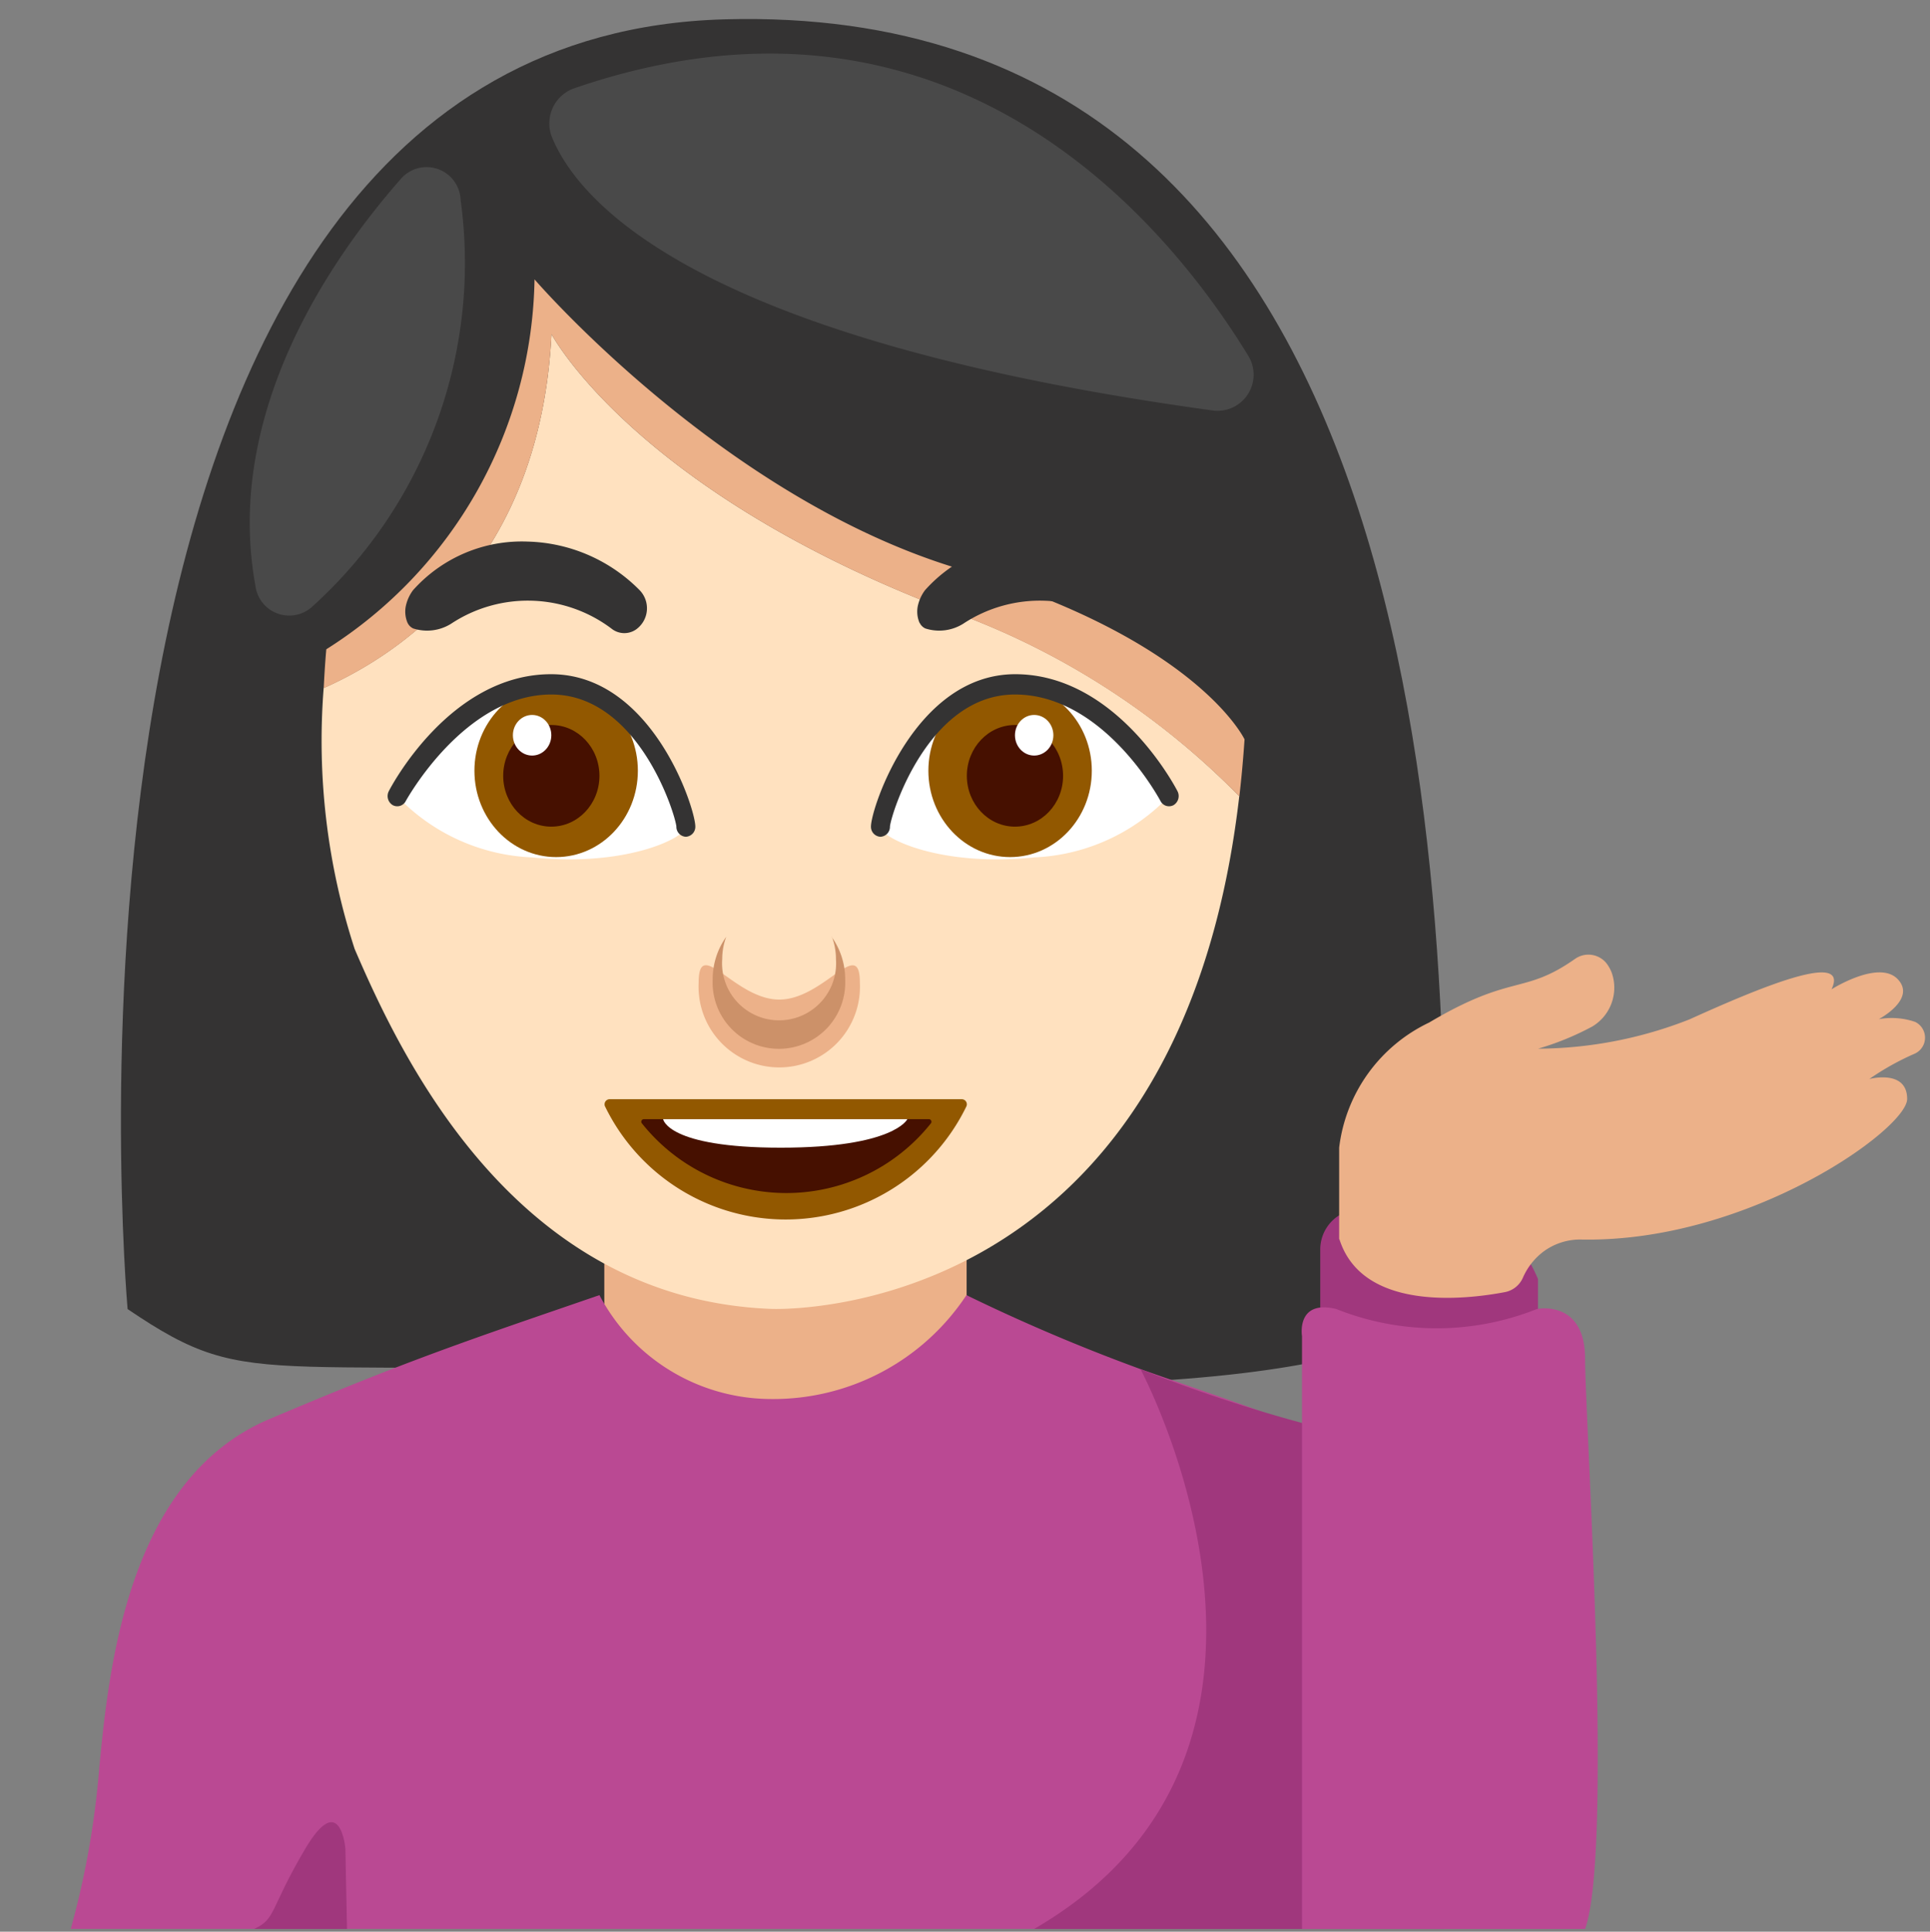
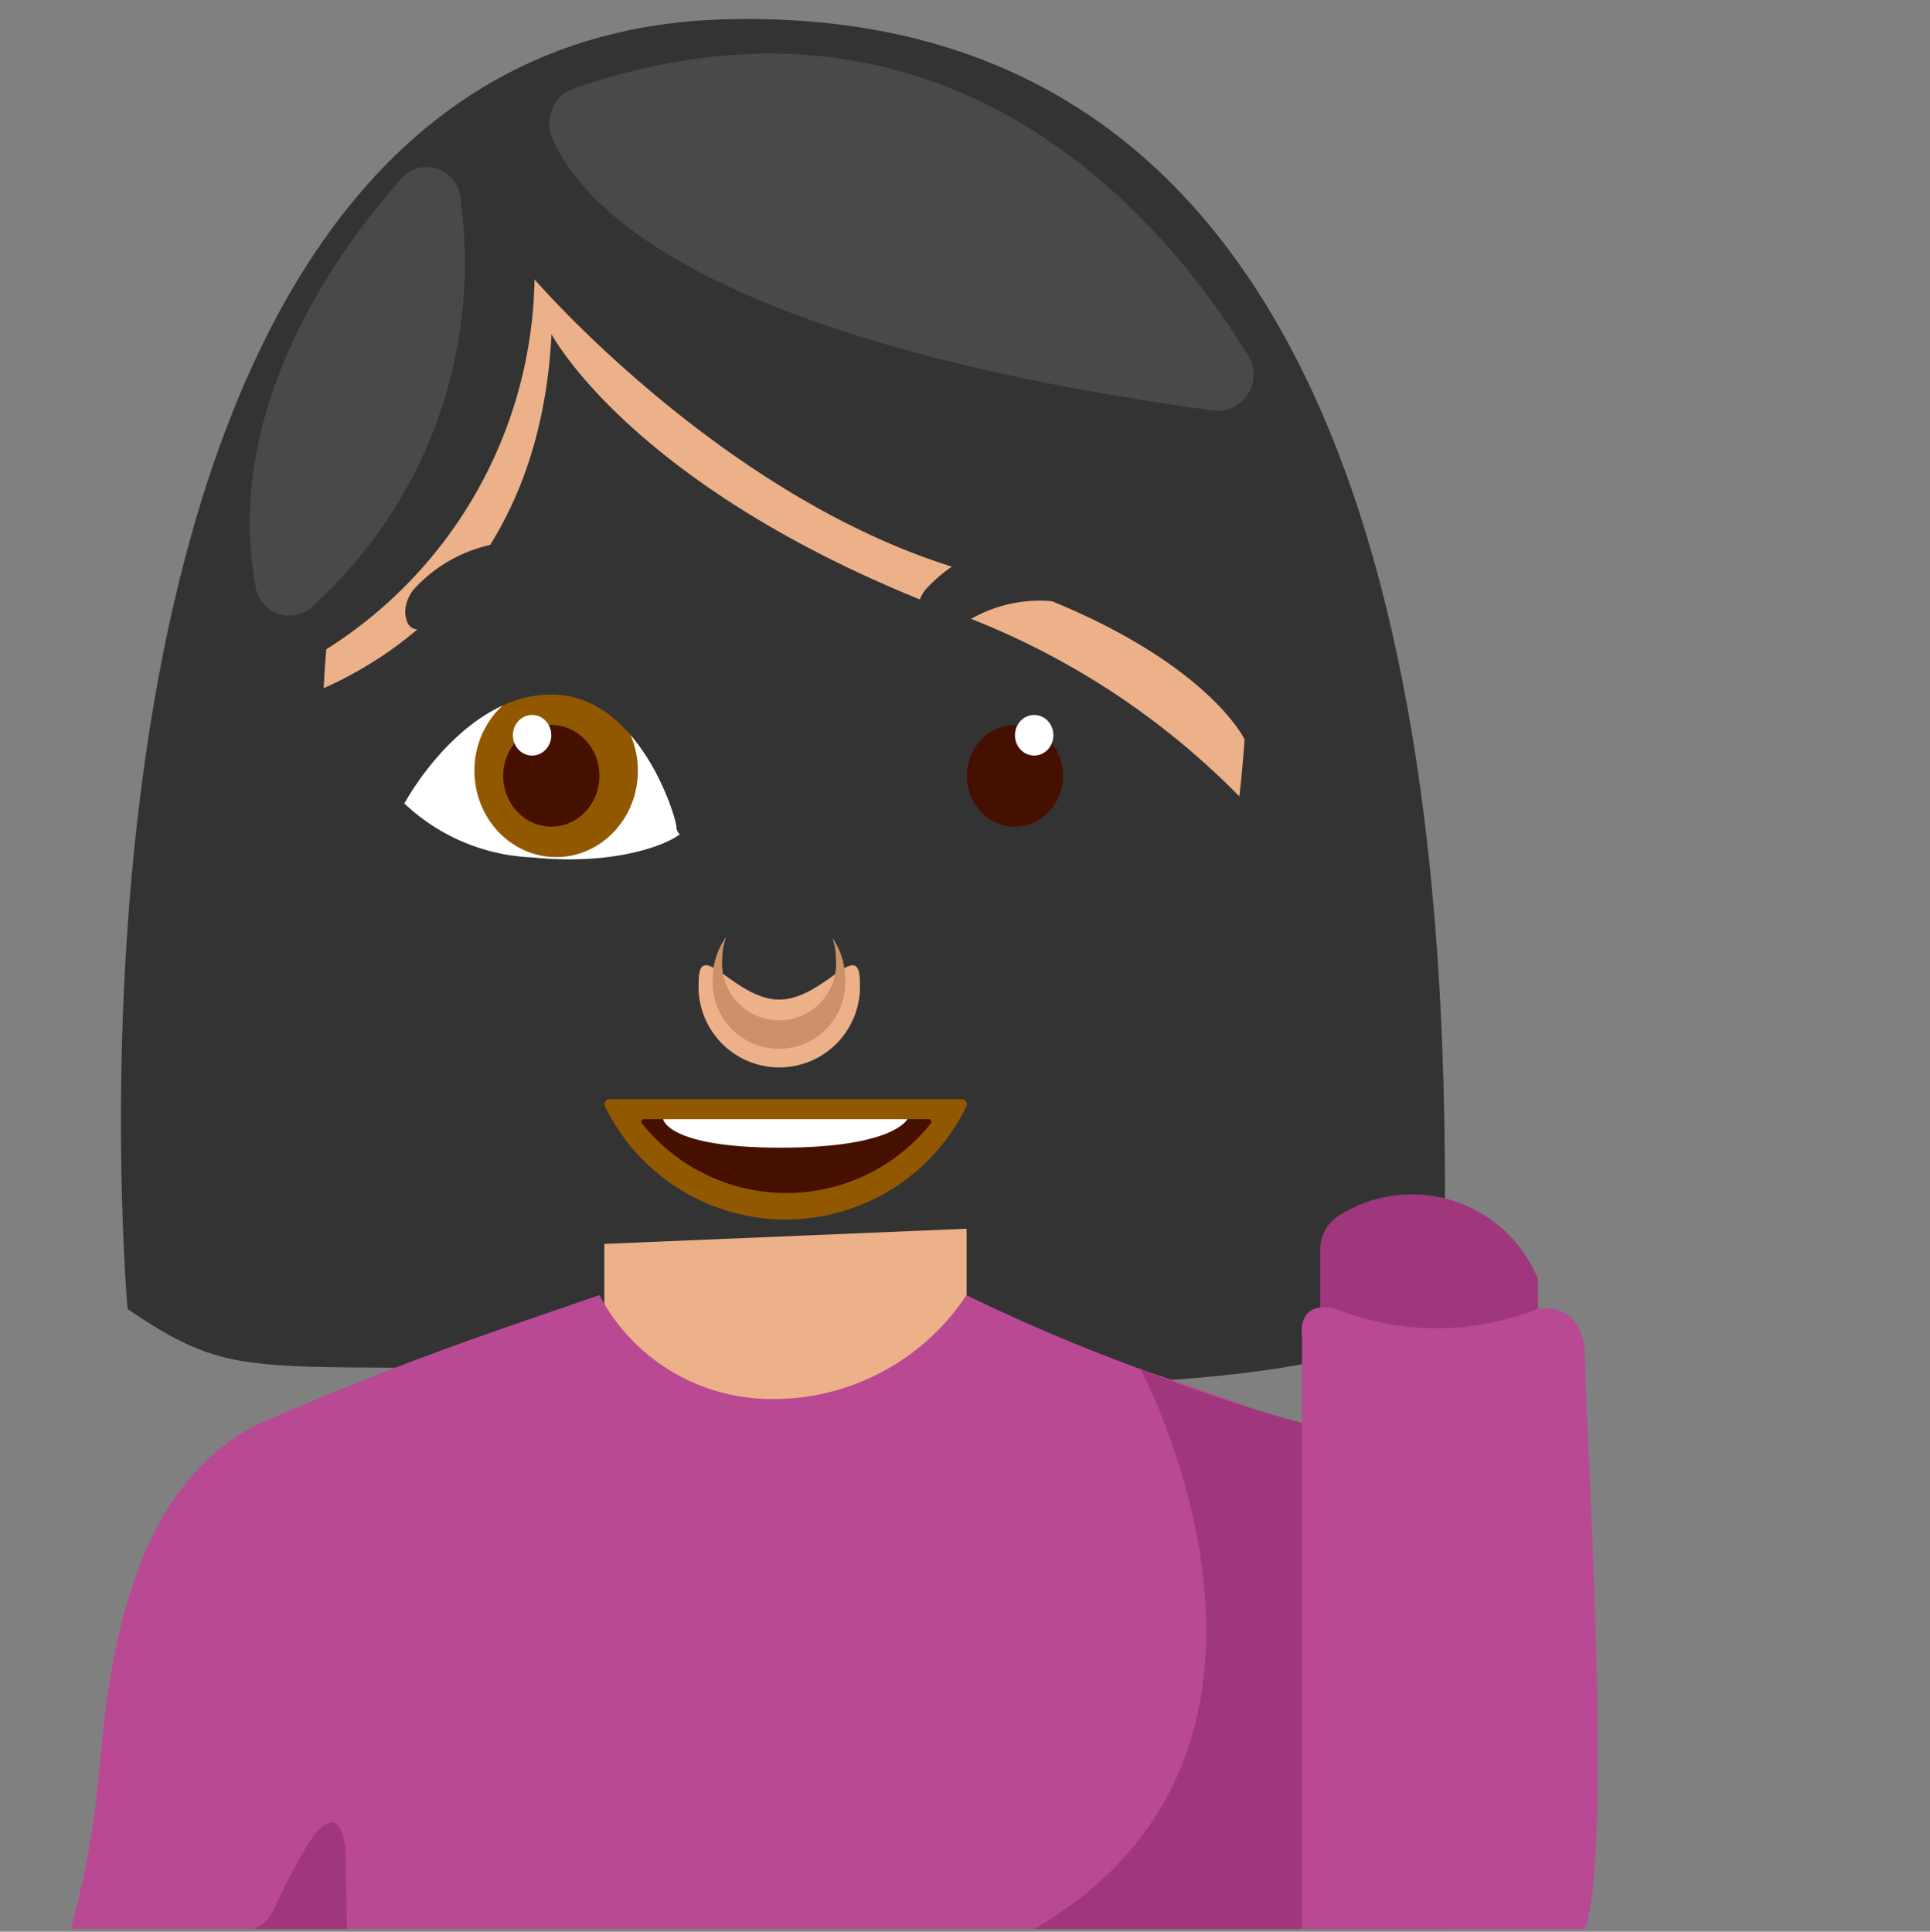
<svg xmlns="http://www.w3.org/2000/svg" width="44" height="44.046" viewBox="0 0 44 44.046">
  <rect x="0" y="0" width="44" height="44.046" fill="#808080" stroke="none" />
  <defs>
    <clipPath id="clipPath">
      <path id="Path_74419" data-name="Path 74419" d="M26.374,0C40.6,0,52.132,9.86,52.132,22.023S40.6,44.046,26.374,44.046,8.133,34.186,8.133,22.023,12.149,0,26.374,0Z" transform="translate(-8.134)" fill="#fff" stroke="#707070" stroke-width="1" />
    </clipPath>
  </defs>
  <g id="Chapters" transform="translate(-8.132)">
    <g id="Group_37083" data-name="Group 37083" transform="translate(8.133 0)">
      <g id="Mask_Group_30697" data-name="Mask Group 30697" transform="translate(0 0)" clipPath="url(#clipPath)">
        <g id="Layer_2" data-name="Layer 2" transform="translate(1.612 0.433)">
          <g id="Group_37091" data-name="Group 37091" transform="translate(0 0)">
            <g id="Group_37090" data-name="Group 37090" transform="translate(0 0)">
              <path id="Path_63682" data-name="Path 63682" d="M44.259,58.086s-2.589-28.953,13.6-29.408,16.617,19.6,16.4,29.408c0,0-1.3,2.28-14.241,1.6S47.283,60.137,44.259,58.086Z" transform="translate(-42.963 -28.67)" fill="#343333" />
              <path id="Path_63683" data-name="Path 63683" d="M74.03,99.91v2.327l4.069,2.327,4.191-2.9v-2.1Z" transform="translate(-61.866 -71.98)" fill="#ecb189" />
-               <path id="Path_63684" data-name="Path 63684" d="M70.647,53.355c-7-2.723-8.839-6.225-8.839-6.225-.254,5.108-3.322,7.24-5.193,8.073a15.325,15.325,0,0,0,.707,5.952c1.079,2.509,3.668,7.979,9.494,8.205,0,0,9.273.424,10.673-11.691A17.519,17.519,0,0,0,70.647,53.355Z" transform="translate(-50.849 -39.948)" fill="#ffe1bf" />
              <path id="Path_63685" data-name="Path 63685" d="M71.177,50.54c-5.4-1.6-9.711-6.61-9.711-6.61a10.168,10.168,0,0,1-4.747,8.435s-.033.342-.059.887c1.871-.833,4.939-2.968,5.193-8.073,0,0,1.841,3.5,8.839,6.225a17.609,17.609,0,0,1,6.843,4.315c.048-.42.088-.852.118-1.3C77.652,54.415,76.573,52.135,71.177,50.54Z" transform="translate(-50.893 -37.993)" fill="#ecb189" />
              <g id="Group_37088" data-name="Group 37088" transform="translate(7.226 14.939)">
                <path id="Path_63686" data-name="Path 63686" d="M61.22,70.218s1.315-2.548,3.51-2.548S67.8,70.681,67.8,70.915s-1.315.926-3.51.7a4.5,4.5,0,0,1-3.071-1.389Z" transform="translate(-60.999 -67.437)" fill="#fff" />
                <ellipse id="Ellipse_2367" data-name="Ellipse 2367" cx="1.863" cy="1.969" rx="1.863" ry="1.969" transform="translate(1.977 0.233)" fill="#925800" />
                <ellipse id="Ellipse_2368" data-name="Ellipse 2368" cx="1.097" cy="1.159" rx="1.097" ry="1.159" transform="translate(2.633 1.159)" fill="#461000" />
                <ellipse id="Ellipse_2369" data-name="Ellipse 2369" cx="0.438" cy="0.463" rx="0.438" ry="0.463" transform="translate(2.854 0.93)" fill="#fff" />
                <path id="Path_63687" data-name="Path 63687" d="M67.423,70.778a.228.228,0,0,1-.221-.233c-.026-.284-.869-3.011-2.851-3.011s-3.3,2.4-3.318,2.428a.217.217,0,0,1-.3.093.242.242,0,0,1-.088-.315c.055-.109,1.4-2.669,3.7-2.669s3.289,3.054,3.289,3.474a.228.228,0,0,1-.221.233Z" transform="translate(-60.621 -67.07)" fill="#343333" />
              </g>
              <g id="Group_37089" data-name="Group 37089" transform="translate(18.241 14.939)">
-                 <path id="Path_63688" data-name="Path 63688" d="M97.681,70.218s-1.315-2.548-3.51-2.548S91.1,70.681,91.1,70.915s1.315.926,3.51.7a4.5,4.5,0,0,0,3.071-1.389Z" transform="translate(-90.89 -67.437)" fill="#fff" />
-                 <ellipse id="Ellipse_2370" data-name="Ellipse 2370" cx="1.863" cy="1.969" rx="1.863" ry="1.969" transform="translate(1.311 0.233)" fill="#925800" />
                <ellipse id="Ellipse_2371" data-name="Ellipse 2371" cx="1.097" cy="1.159" rx="1.097" ry="1.159" transform="translate(2.188 1.159)" fill="#461000" />
                <ellipse id="Ellipse_2372" data-name="Ellipse 2372" cx="0.438" cy="0.463" rx="0.438" ry="0.463" transform="translate(3.285 0.93)" fill="#fff" />
-                 <path id="Path_63689" data-name="Path 63689" d="M90.744,70.778a.228.228,0,0,0,.221-.233c.026-.284.869-3.011,2.85-3.011,2.033,0,3.3,2.4,3.318,2.428a.217.217,0,0,0,.3.093.242.242,0,0,0,.088-.315c-.055-.109-1.4-2.669-3.7-2.669-2.28,0-3.289,3.054-3.289,3.474a.228.228,0,0,0,.221.233Z" transform="translate(-90.53 -67.07)" fill="#343333" />
              </g>
-               <path id="Path_63690" data-name="Path 63690" d="M74.145,91.98h8.039a.116.116,0,0,1,.1.175,4.579,4.579,0,0,1-8.227,0,.116.116,0,0,1,.1-.175Z" transform="translate(-61.871 -67.349)" fill="#925800" />
+               <path id="Path_63690" data-name="Path 63690" d="M74.145,91.98h8.039a.116.116,0,0,1,.1.175,4.579,4.579,0,0,1-8.227,0,.116.116,0,0,1,.1-.175" transform="translate(-61.871 -67.349)" fill="#925800" />
              <path id="Path_63691" data-name="Path 63691" d="M76.367,93.15h6.511a.059.059,0,0,1,.044.093,4.209,4.209,0,0,1-6.592,0,.058.058,0,0,1,.044-.093Z" transform="translate(-63.311 -68.064)" fill="#461000" />
              <path id="Path_63692" data-name="Path 63692" d="M77.67,93.15s.092.65,2.681.65,2.887-.65,2.887-.65Z" transform="translate(-64.165 -68.064)" fill="#fff" />
              <path id="Path_63693" data-name="Path 63693" d="M41,117.913a19.547,19.547,0,0,0,.648-3.649c.217-2.28.648-6.61,3.885-7.979s4.467-1.774,7.52-2.824a4.431,4.431,0,0,0,3.915,2.369,5.274,5.274,0,0,0,4.452-2.369,41.769,41.769,0,0,0,3.963,1.685c1.941.685,4.747,1.6,5.178,2.05s0,10.715,0,10.715H41Z" transform="translate(-41 -74.363)" fill="#ba4993" />
              <path id="Path_63694" data-name="Path 63694" d="M54.468,136.789l-.037-1.825s-.107-1.37-.917,0-.656,1.595-1.164,1.825Z" transform="translate(-48.17 -93.239)" fill="#a0377d" />
              <path id="Path_63695" data-name="Path 63695" d="M103.063,107.8s4.648,8.664-2.423,12.765H110V109.741A34.044,34.044,0,0,1,103.063,107.8Z" transform="translate(-78.676 -77.015)" fill="#a0377d" />
              <path id="Path_63696" data-name="Path 63696" d="M118.35,100.43V98.854a.917.917,0,0,1,.512-.836,3.1,3.1,0,0,1,4.452,1.5v.685s-1.079,2.276-4.964.226Z" transform="translate(-89.864 -70.784)" fill="#a0377d" />
              <path id="Path_63697" data-name="Path 63697" d="M117.207,118.354V104.838s-.14-.844.784-.619a6.156,6.156,0,0,0,4.57,0s1.1-.23,1.1,1.14.648,11.17,0,12.994Z" transform="translate(-89.137 -74.804)" fill="#ba4993" />
-               <path id="Path_63698" data-name="Path 63698" d="M119.52,90V87.91a3.639,3.639,0,0,1,2.051-2.852c1.9-1.128,2.143-.622,3.326-1.451a.528.528,0,0,1,.759.16.827.827,0,0,1,.081.163,1.032,1.032,0,0,1-.446,1.218,6.318,6.318,0,0,1-1.237.506,9.553,9.553,0,0,0,3.454-.669c1.514-.685,3.668-1.6,3.237-.685,0,0,1.079-.685,1.51-.23s-.431.91-.431.91a1.66,1.66,0,0,1,.825.062.4.4,0,0,1-.011.727,6.028,6.028,0,0,0-1.031.576s.862-.23.862.455-3.605,3.268-7.406,3.206a1.409,1.409,0,0,0-.873.265,1.491,1.491,0,0,0-.482.607.563.563,0,0,1-.412.327c-.877.167-3.248.451-3.771-1.21Z" transform="translate(-90.603 -62.175)" fill="#ecb189" />
              <path id="Path_63699" data-name="Path 63699" d="M61.76,61.144h0a.649.649,0,0,1-.041-.373.928.928,0,0,1,.166-.37A3.325,3.325,0,0,1,64.5,59.292a3.72,3.72,0,0,1,2.556,1.113.593.593,0,0,1-.081.887h0a.468.468,0,0,1-.545,0,3.17,3.17,0,0,0-3.675-.128,1.031,1.031,0,0,1-.865.109.264.264,0,0,1-.129-.128h0Z" transform="translate(-54.082 -47.376)" fill="#343333" />
              <path id="Path_63700" data-name="Path 63700" d="M93.451,61.144h0a.649.649,0,0,1-.041-.373.928.928,0,0,1,.166-.37,3.325,3.325,0,0,1,2.618-1.109,3.72,3.72,0,0,1,2.556,1.113.593.593,0,0,1-.081.887h0a.468.468,0,0,1-.545,0,3.17,3.17,0,0,0-3.675-.128,1.031,1.031,0,0,1-.865.109.264.264,0,0,1-.129-.128h0Z" transform="translate(-74.101 -47.376)" fill="#343333" />
              <path id="Path_63701" data-name="Path 63701" d="M70.7,32.636c.645,1.521,3.41,4.61,15.092,6.205a.824.824,0,0,0,.759-1.268c-1.8-2.945-6.74-9.057-15.376-6.077A.849.849,0,0,0,70.7,32.636Z" transform="translate(-59.716 -29.909)" fill="#494949" />
              <path id="Path_63702" data-name="Path 63702" d="M55.533,37.6C54,39.337,51.479,42.9,52.208,46.889a.777.777,0,0,0,1.278.49,10.56,10.56,0,0,0,3.4-9.291.776.776,0,0,0-1.352-.49Z" transform="translate(-47.998 -33.964)" fill="#494949" />
              <path id="Path_63703" data-name="Path 63703" d="M83.545,84.522a1.84,1.84,0,1,1-3.675,0c0-1.074.821.389,1.838.389S83.545,83.452,83.545,84.522Z" transform="translate(-65.555 -62.552)" fill="#ecb189" />
              <path id="Path_63704" data-name="Path 63704" d="M83.458,82.46a1.45,1.45,0,0,1,.092.51,1.3,1.3,0,1,1-2.593,0,1.465,1.465,0,0,1,.092-.51,1.662,1.662,0,0,0-.309.965,1.512,1.512,0,1,0,3.02,0,1.662,1.662,0,0,0-.309-.965Z" transform="translate(-66.105 -61.533)" fill="#cc9169" />
            </g>
          </g>
        </g>
      </g>
    </g>
  </g>
</svg>